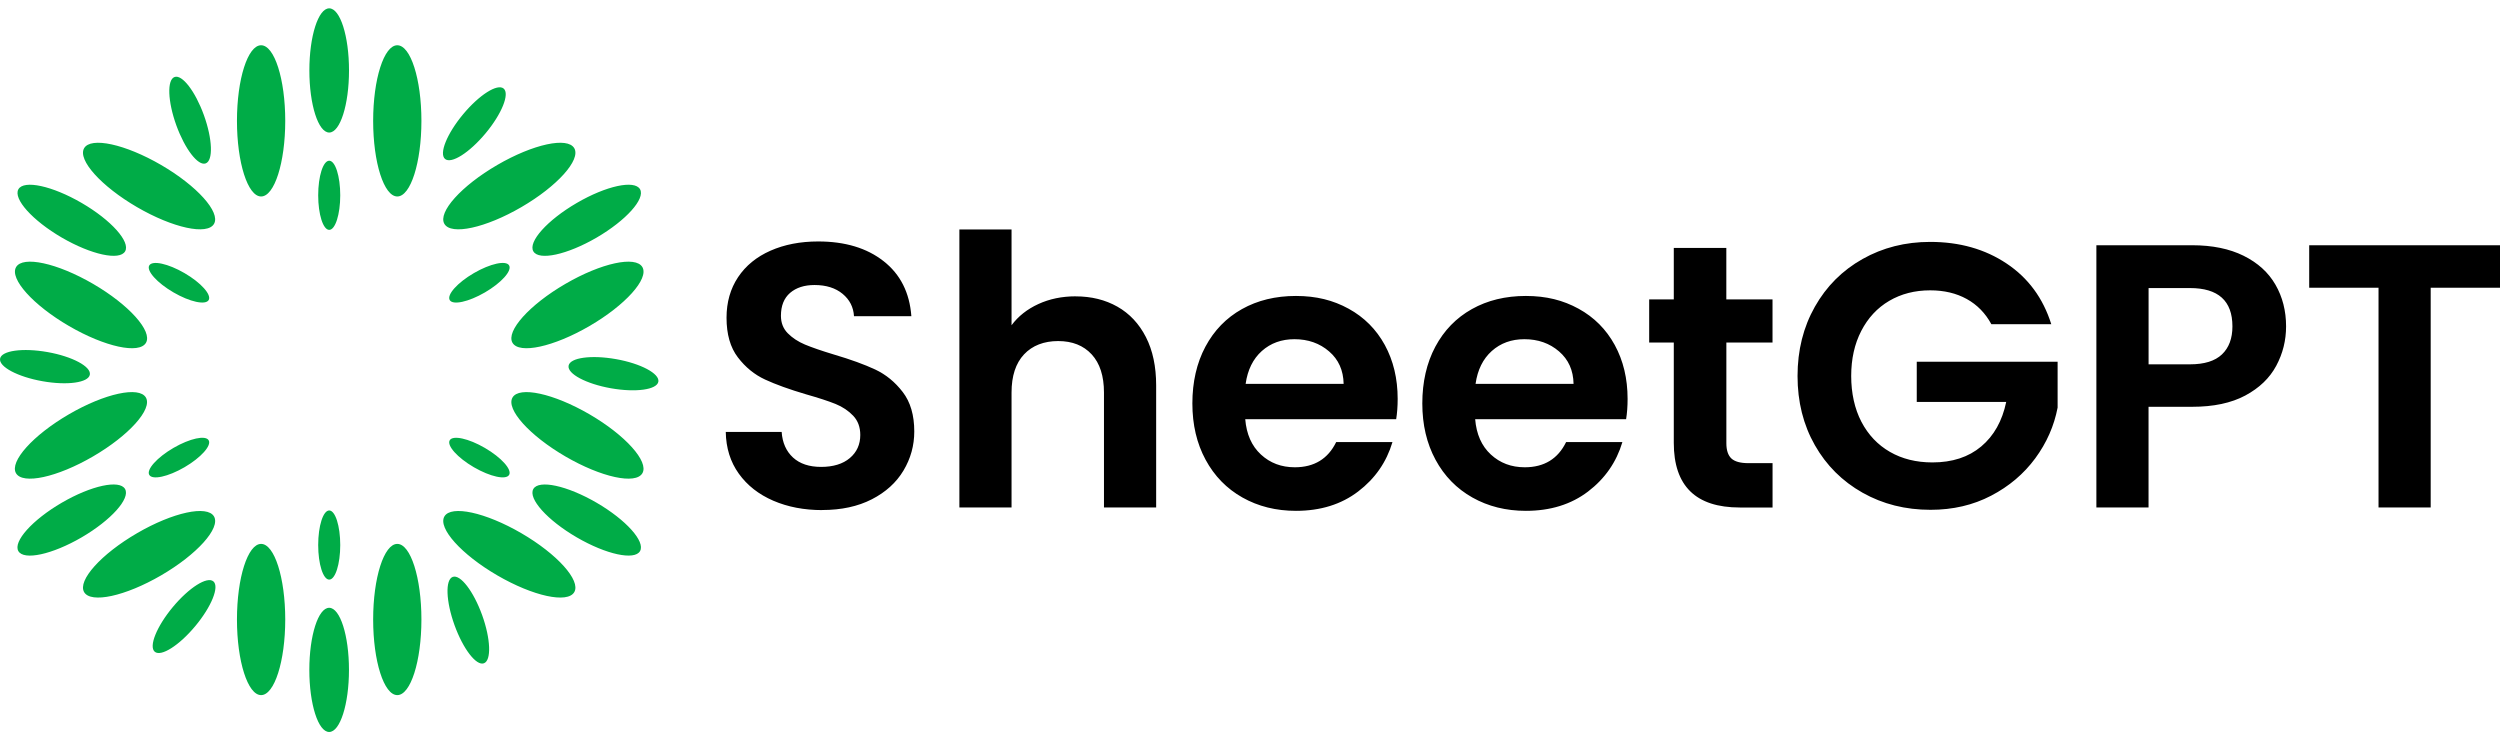
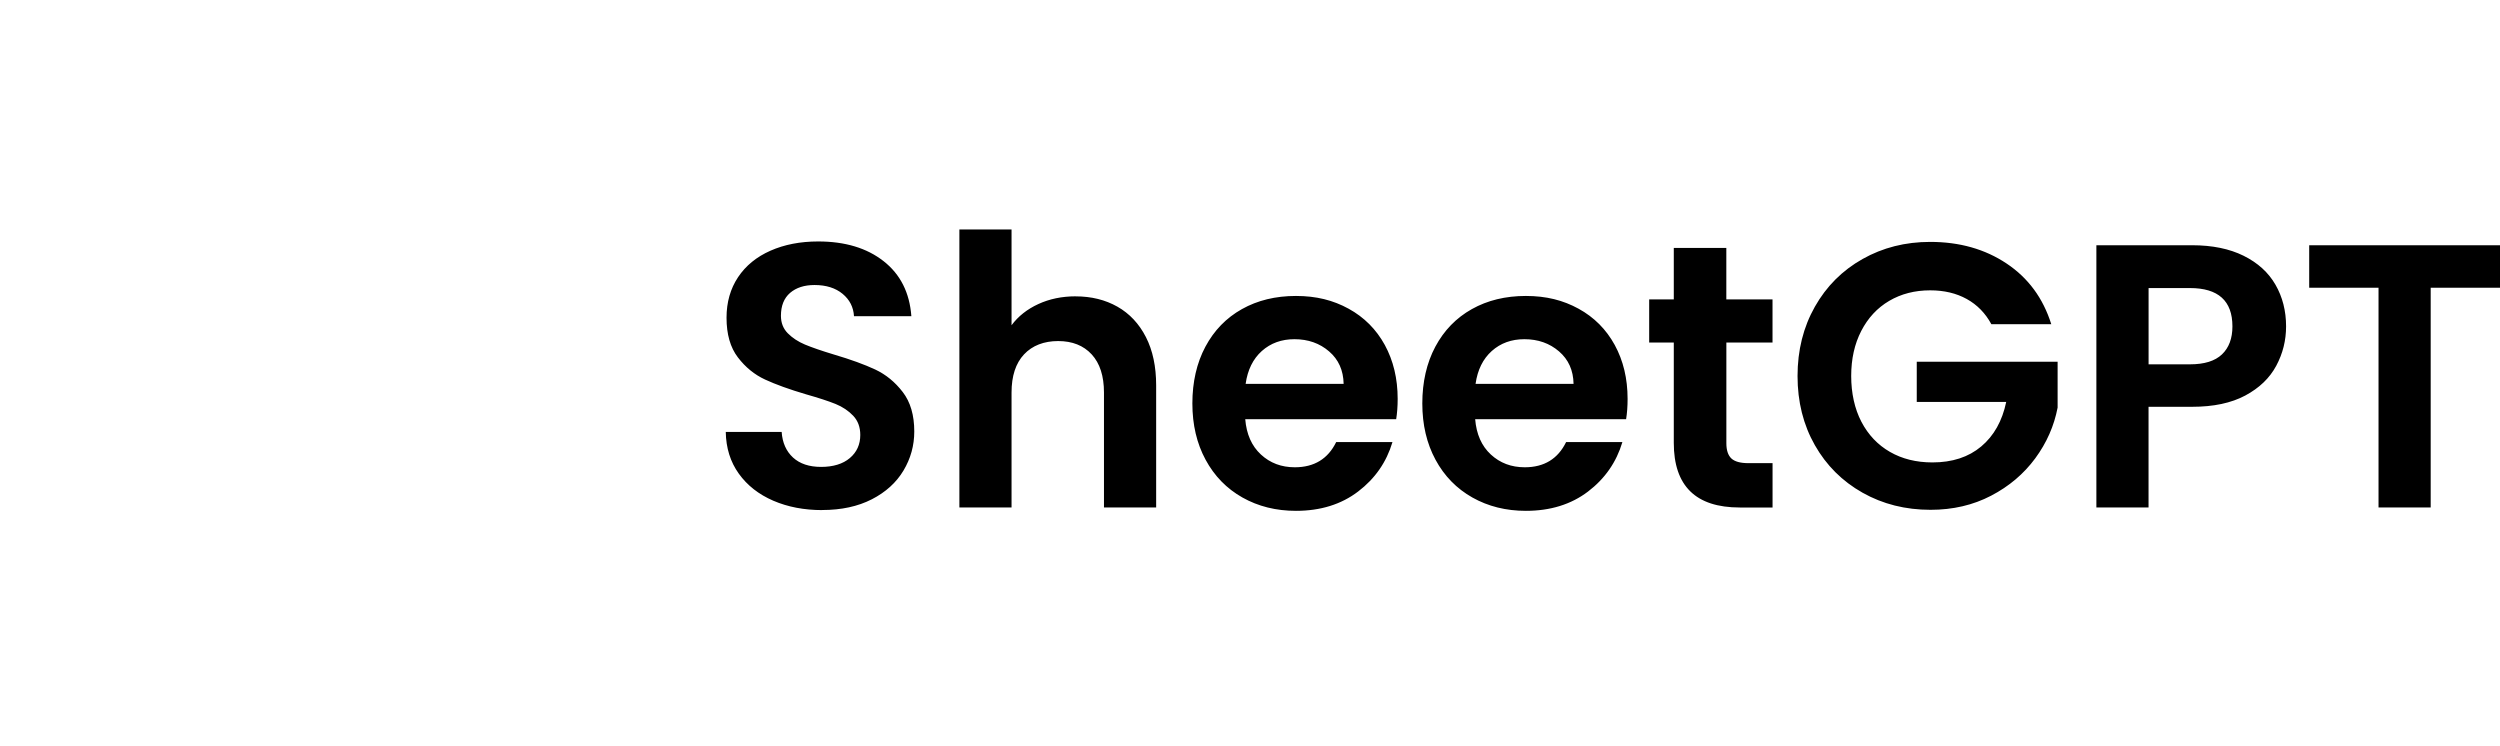
<svg xmlns="http://www.w3.org/2000/svg" width="134" height="40" viewBox="0 0 134 40" fill="none">
-   <path fill-rule="evenodd" clip-rule="evenodd" d="M17.646 8.615C17.972 8.615 18.237 9.445 18.237 10.468C18.237 11.491 17.972 12.321 17.646 12.321C17.32 12.321 17.055 11.491 17.055 10.468C17.055 9.445 17.32 8.615 17.646 8.615ZM9.355 4.128C9.762 3.978 10.467 4.893 10.929 6.172C11.39 7.45 11.435 8.609 11.025 8.758C10.617 8.908 9.913 7.993 9.45 6.714C8.99 5.436 8.945 4.277 9.355 4.128ZM0.004 19.223C0.08 18.792 1.218 18.635 2.547 18.871C3.875 19.107 4.892 19.648 4.816 20.081C4.74 20.512 3.602 20.671 2.273 20.433C0.945 20.197 -0.072 19.656 0.004 19.223ZM8.295 34.934C7.963 34.653 8.397 33.579 9.263 32.538C10.131 31.496 11.103 30.88 11.437 31.162C11.77 31.443 11.335 32.517 10.469 33.557C9.601 34.6 8.629 35.216 8.295 34.934ZM25.937 35.552C25.529 35.702 24.825 34.787 24.362 33.508C23.902 32.23 23.857 31.071 24.267 30.922C24.674 30.772 25.379 31.687 25.841 32.965C26.302 34.244 26.347 35.403 25.937 35.552ZM35.288 20.459C35.211 20.889 34.074 21.047 32.745 20.811C31.416 20.575 30.399 20.034 30.476 19.601C30.552 19.17 31.689 19.013 33.018 19.249C34.347 19.485 35.364 20.026 35.288 20.459ZM26.996 4.747C27.328 5.029 26.895 6.103 26.029 7.143C25.16 8.186 24.189 8.802 23.855 8.52C23.521 8.239 23.956 7.165 24.823 6.124C25.691 5.082 26.663 4.466 26.996 4.747ZM21.295 2.426C22.009 2.426 22.588 4.24 22.588 6.478C22.588 8.717 22.009 10.531 21.295 10.531C20.581 10.531 20.001 8.717 20.001 6.478C20.001 4.24 20.581 2.426 21.295 2.426ZM13.995 2.426C14.709 2.426 15.289 4.24 15.289 6.478C15.289 8.717 14.709 10.531 13.995 10.531C13.281 10.531 12.701 8.717 12.701 6.478C12.701 4.24 13.281 2.426 13.995 2.426ZM17.646 0.447C18.233 0.447 18.707 1.936 18.707 3.776C18.707 5.615 18.231 7.104 17.646 7.104C17.06 7.104 16.582 5.615 16.582 3.776C16.582 1.936 17.06 0.447 17.646 0.447ZM27.289 14.229C27.453 14.514 26.872 15.161 25.993 15.673C25.113 16.184 24.268 16.369 24.105 16.082C23.941 15.796 24.522 15.149 25.4 14.638C26.28 14.127 27.125 13.942 27.289 14.227V14.229ZM34.433 14.319C34.79 14.943 33.522 16.355 31.598 17.474C29.675 18.594 27.828 18.995 27.469 18.372C27.111 17.748 28.38 16.335 30.304 15.216C32.226 14.097 34.074 13.696 34.433 14.319ZM30.782 7.946C31.139 8.569 29.871 9.982 27.947 11.101C26.025 12.22 24.177 12.622 23.818 11.998C23.459 11.374 24.729 9.962 26.653 8.843C28.575 7.724 30.423 7.322 30.782 7.946ZM34.306 10.143C34.599 10.655 33.557 11.815 31.978 12.736C30.399 13.654 28.881 13.985 28.587 13.471C28.294 12.96 29.336 11.799 30.915 10.879C32.493 9.96 34.011 9.63 34.306 10.143ZM27.289 25.453C27.125 25.738 26.28 25.555 25.4 25.044C24.52 24.532 23.941 23.885 24.105 23.6C24.268 23.315 25.113 23.498 25.993 24.011C26.873 24.523 27.453 25.17 27.289 25.455V25.453ZM30.782 31.736C30.425 32.359 28.577 31.958 26.653 30.839C24.731 29.72 23.461 28.307 23.818 27.684C24.175 27.06 26.023 27.461 27.947 28.581C29.869 29.7 31.139 31.112 30.782 31.736ZM34.433 25.363C34.076 25.986 32.228 25.585 30.304 24.465C28.382 23.346 27.111 21.934 27.469 21.31C27.826 20.687 29.674 21.088 31.598 22.207C33.52 23.327 34.79 24.739 34.433 25.363ZM34.306 29.539C34.013 30.05 32.495 29.722 30.915 28.803C29.336 27.884 28.294 26.724 28.587 26.21C28.879 25.699 30.398 26.027 31.978 26.946C33.557 27.865 34.599 29.025 34.306 29.539ZM17.646 31.067C17.32 31.067 17.055 30.237 17.055 29.214C17.055 28.191 17.32 27.361 17.646 27.361C17.972 27.361 18.237 28.191 18.237 29.214C18.237 30.237 17.972 31.067 17.646 31.067ZM13.995 37.258C13.281 37.258 12.701 35.444 12.701 33.205C12.701 30.967 13.281 29.153 13.995 29.153C14.709 29.153 15.289 30.967 15.289 33.205C15.289 35.444 14.709 37.258 13.995 37.258ZM21.295 37.258C20.581 37.258 20.001 35.444 20.001 33.205C20.001 30.967 20.581 29.153 21.295 29.153C22.009 29.153 22.588 30.967 22.588 33.205C22.588 35.444 22.009 37.258 21.295 37.258ZM17.644 39.234C17.056 39.234 16.58 37.745 16.58 35.906C16.58 34.069 17.056 32.578 17.644 32.578C18.231 32.578 18.705 34.069 18.705 35.906C18.705 37.743 18.229 39.234 17.644 39.234ZM8 25.453C7.837 25.168 8.418 24.521 9.296 24.009C10.176 23.498 11.021 23.313 11.185 23.6C11.349 23.885 10.767 24.532 9.889 25.044C9.009 25.555 8.164 25.74 8 25.453ZM0.857 25.363C0.5 24.739 1.768 23.327 3.692 22.207C5.614 21.088 7.462 20.687 7.821 21.31C8.178 21.934 6.91 23.346 4.986 24.465C3.064 25.585 1.216 25.986 0.857 25.363ZM4.508 31.736C4.151 31.112 5.419 29.7 7.343 28.581C9.265 27.461 11.113 27.06 11.472 27.684C11.829 28.307 10.561 29.72 8.637 30.839C6.715 31.958 4.867 32.359 4.508 31.736ZM0.984 29.539C0.691 29.027 1.733 27.867 3.311 26.946C4.89 26.027 6.408 25.697 6.703 26.21C6.996 26.722 5.954 27.882 4.375 28.803C2.796 29.722 1.278 30.052 0.984 29.539ZM8 14.229C8.164 13.944 9.009 14.127 9.889 14.638C10.769 15.149 11.349 15.796 11.185 16.082C11.021 16.367 10.176 16.184 9.296 15.671C8.416 15.159 7.837 14.512 8 14.227V14.229ZM4.508 7.946C4.865 7.322 6.713 7.724 8.637 8.843C10.559 9.962 11.829 11.374 11.472 11.998C11.115 12.622 9.267 12.22 7.343 11.101C5.421 9.982 4.151 8.569 4.508 7.946ZM0.861 14.319C1.218 13.696 3.066 14.097 4.99 15.216C6.912 16.335 8.182 17.748 7.825 18.372C7.468 18.995 5.62 18.594 3.696 17.474C1.774 16.355 0.504 14.943 0.861 14.319ZM0.987 10.143C1.28 9.632 2.798 9.96 4.379 10.879C5.957 11.797 6.999 12.958 6.707 13.471C6.414 13.983 4.896 13.654 3.315 12.736C1.737 11.817 0.695 10.656 0.987 10.143Z" fill="#00AC47" />
  <path d="M134 13.145V15.421H130.285V27.2H127.489V15.421H123.773V13.145H134ZM117.381 19.528C118.154 19.528 118.725 19.351 119.098 18.995C119.471 18.639 119.658 18.139 119.658 17.494C119.658 16.125 118.899 15.44 117.381 15.44H115.164V19.528H117.381ZM122.534 17.494C122.534 18.245 122.359 18.95 122.005 19.609C121.652 20.266 121.1 20.797 120.347 21.2C119.594 21.603 118.645 21.804 117.5 21.804H115.162V27.2H112.366V13.145H117.5C118.579 13.145 119.498 13.334 120.257 13.709C121.016 14.085 121.586 14.602 121.964 15.259C122.343 15.916 122.534 16.662 122.534 17.494ZM106.735 17.374C106.415 16.784 105.975 16.334 105.415 16.025C104.855 15.716 104.204 15.562 103.458 15.562C102.633 15.562 101.901 15.751 101.261 16.127C100.621 16.503 100.124 17.04 99.763 17.738C99.403 18.436 99.224 19.241 99.224 20.154C99.224 21.066 99.407 21.912 99.772 22.61C100.139 23.309 100.648 23.846 101.3 24.221C101.952 24.597 102.711 24.786 103.577 24.786C104.643 24.786 105.515 24.501 106.194 23.93C106.873 23.36 107.32 22.565 107.533 21.544H102.738V19.39H110.288V21.847C110.101 22.827 109.702 23.734 109.09 24.566C108.477 25.398 107.689 26.067 106.723 26.57C105.757 27.074 104.676 27.326 103.478 27.326C102.133 27.326 100.918 27.021 99.833 26.409C98.748 25.797 97.895 24.949 97.277 23.862C96.658 22.774 96.348 21.538 96.348 20.155C96.348 18.773 96.658 17.535 97.277 16.44C97.895 15.346 98.748 14.494 99.833 13.883C100.918 13.271 102.126 12.966 103.458 12.966C105.029 12.966 106.395 13.351 107.552 14.124C108.711 14.896 109.509 15.979 109.948 17.376H106.733L106.735 17.374ZM92.533 18.361V23.757C92.533 24.133 92.623 24.404 92.802 24.574C92.982 24.741 93.284 24.825 93.712 24.825H95.009V27.202H93.251C90.894 27.202 89.715 26.047 89.715 23.738V18.361H88.396V16.046H89.715V13.288H92.531V16.046H95.007V18.361H92.531H92.533ZM84.343 20.576C84.33 19.851 84.07 19.27 83.565 18.836C83.059 18.399 82.439 18.181 81.707 18.181C81.014 18.181 80.433 18.391 79.959 18.814C79.487 19.237 79.196 19.825 79.09 20.576H84.343ZM87.239 21.381C87.239 21.784 87.212 22.146 87.159 22.469H79.069C79.135 23.273 79.414 23.905 79.908 24.361C80.402 24.818 81.007 25.046 81.727 25.046C82.765 25.046 83.504 24.595 83.943 23.696H86.96C86.64 24.77 86.027 25.654 85.122 26.344C84.216 27.035 83.104 27.381 81.787 27.381C80.722 27.381 79.766 27.143 78.921 26.667C78.076 26.191 77.416 25.516 76.944 24.642C76.472 23.769 76.236 22.764 76.236 21.623C76.236 20.482 76.468 19.455 76.934 18.582C77.401 17.709 78.052 17.038 78.891 16.568C79.73 16.097 80.696 15.863 81.787 15.863C82.878 15.863 83.781 16.091 84.613 16.548C85.444 17.004 86.09 17.651 86.55 18.491C87.009 19.331 87.239 20.293 87.239 21.381ZM72.019 20.576C72.005 19.851 71.746 19.27 71.24 18.836C70.735 18.399 70.114 18.181 69.383 18.181C68.69 18.181 68.109 18.391 67.634 18.814C67.162 19.237 66.871 19.825 66.766 20.576H72.019ZM74.915 21.381C74.915 21.784 74.887 22.146 74.835 22.469H66.745C66.811 23.273 67.09 23.905 67.584 24.361C68.077 24.818 68.682 25.046 69.402 25.046C70.44 25.046 71.18 24.595 71.619 23.696H74.636C74.316 24.77 73.703 25.654 72.797 26.344C71.892 27.035 70.78 27.381 69.463 27.381C68.397 27.381 67.441 27.143 66.596 26.667C65.751 26.191 65.092 25.516 64.62 24.642C64.147 23.769 63.911 22.764 63.911 21.623C63.911 20.482 64.143 19.455 64.61 18.582C65.076 17.709 65.728 17.038 66.567 16.568C67.406 16.097 68.372 15.863 69.463 15.863C70.553 15.863 71.457 16.091 72.288 16.548C73.119 17.004 73.765 17.651 74.226 18.491C74.684 19.331 74.915 20.293 74.915 21.381ZM57.657 15.885C58.496 15.885 59.242 16.07 59.894 16.438C60.545 16.808 61.054 17.351 61.421 18.068C61.788 18.786 61.97 19.65 61.97 20.655V27.2H59.173V21.039C59.173 20.154 58.953 19.471 58.514 18.995C58.075 18.519 57.476 18.281 56.717 18.281C55.958 18.281 55.335 18.519 54.888 18.995C54.442 19.471 54.219 20.154 54.219 21.039V27.2H51.423V12.299H54.219V17.433C54.578 16.949 55.058 16.572 55.657 16.296C56.256 16.021 56.922 15.883 57.655 15.883L57.657 15.885ZM44.074 27.341C43.102 27.341 42.226 27.174 41.448 26.838C40.669 26.501 40.053 26.02 39.6 25.388C39.147 24.757 38.915 24.011 38.901 23.153H41.897C41.936 23.73 42.141 24.186 42.505 24.523C42.872 24.859 43.374 25.026 44.014 25.026C44.654 25.026 45.179 24.869 45.551 24.552C45.924 24.237 46.111 23.824 46.111 23.313C46.111 22.896 45.985 22.553 45.733 22.286C45.479 22.018 45.163 21.806 44.785 21.652C44.404 21.499 43.883 21.328 43.216 21.139C42.31 20.872 41.575 20.606 41.009 20.344C40.443 20.083 39.957 19.687 39.551 19.156C39.145 18.625 38.942 17.917 38.942 17.032C38.942 16.2 39.149 15.474 39.561 14.856C39.973 14.239 40.552 13.766 41.3 13.436C42.045 13.107 42.898 12.942 43.856 12.942C45.294 12.942 46.463 13.294 47.36 13.998C48.26 14.703 48.755 15.686 48.849 16.949H45.774C45.746 16.465 45.544 16.066 45.165 15.751C44.786 15.437 44.283 15.277 43.657 15.277C43.11 15.277 42.675 15.419 42.347 15.7C42.022 15.981 41.858 16.39 41.858 16.927C41.858 17.303 41.98 17.616 42.226 17.864C42.472 18.112 42.779 18.314 43.145 18.468C43.512 18.621 44.027 18.8 44.693 19.001C45.598 19.268 46.338 19.538 46.91 19.805C47.481 20.073 47.975 20.476 48.387 21.013C48.8 21.55 49.005 22.254 49.005 23.128C49.005 23.879 48.812 24.578 48.426 25.223C48.039 25.868 47.473 26.381 46.728 26.763C45.983 27.145 45.097 27.337 44.072 27.337L44.074 27.341Z" fill="black" />
</svg>